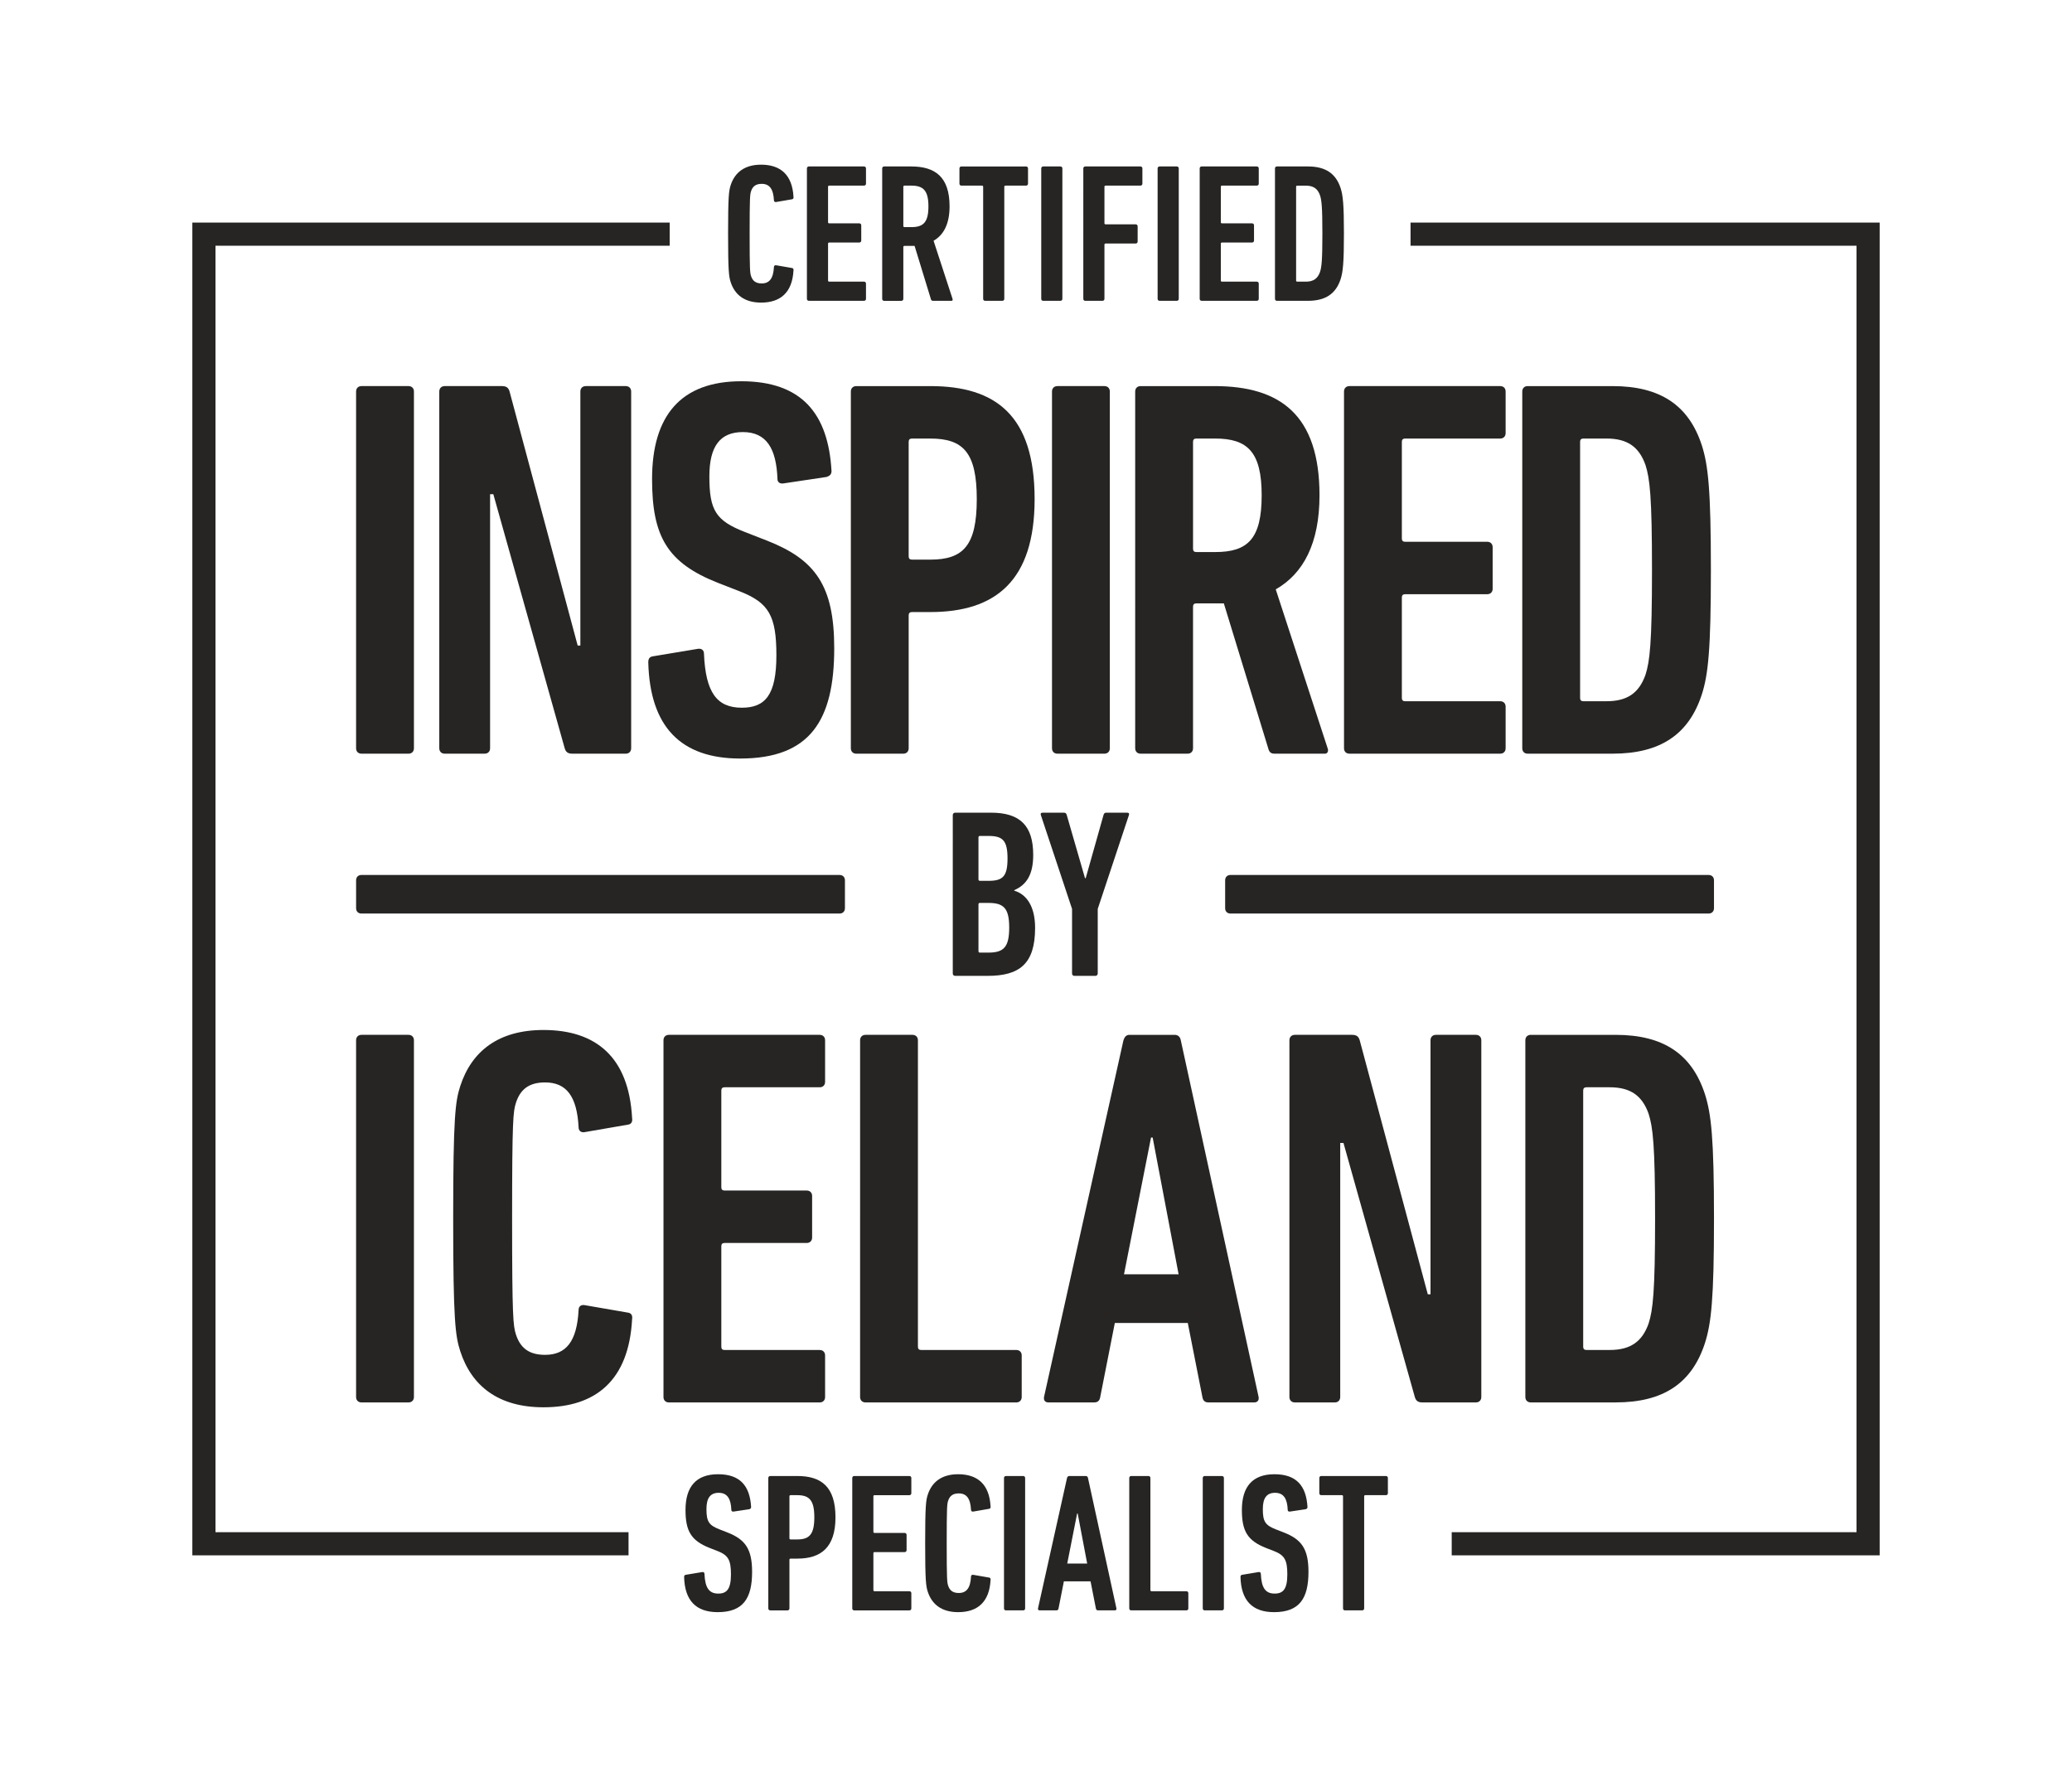
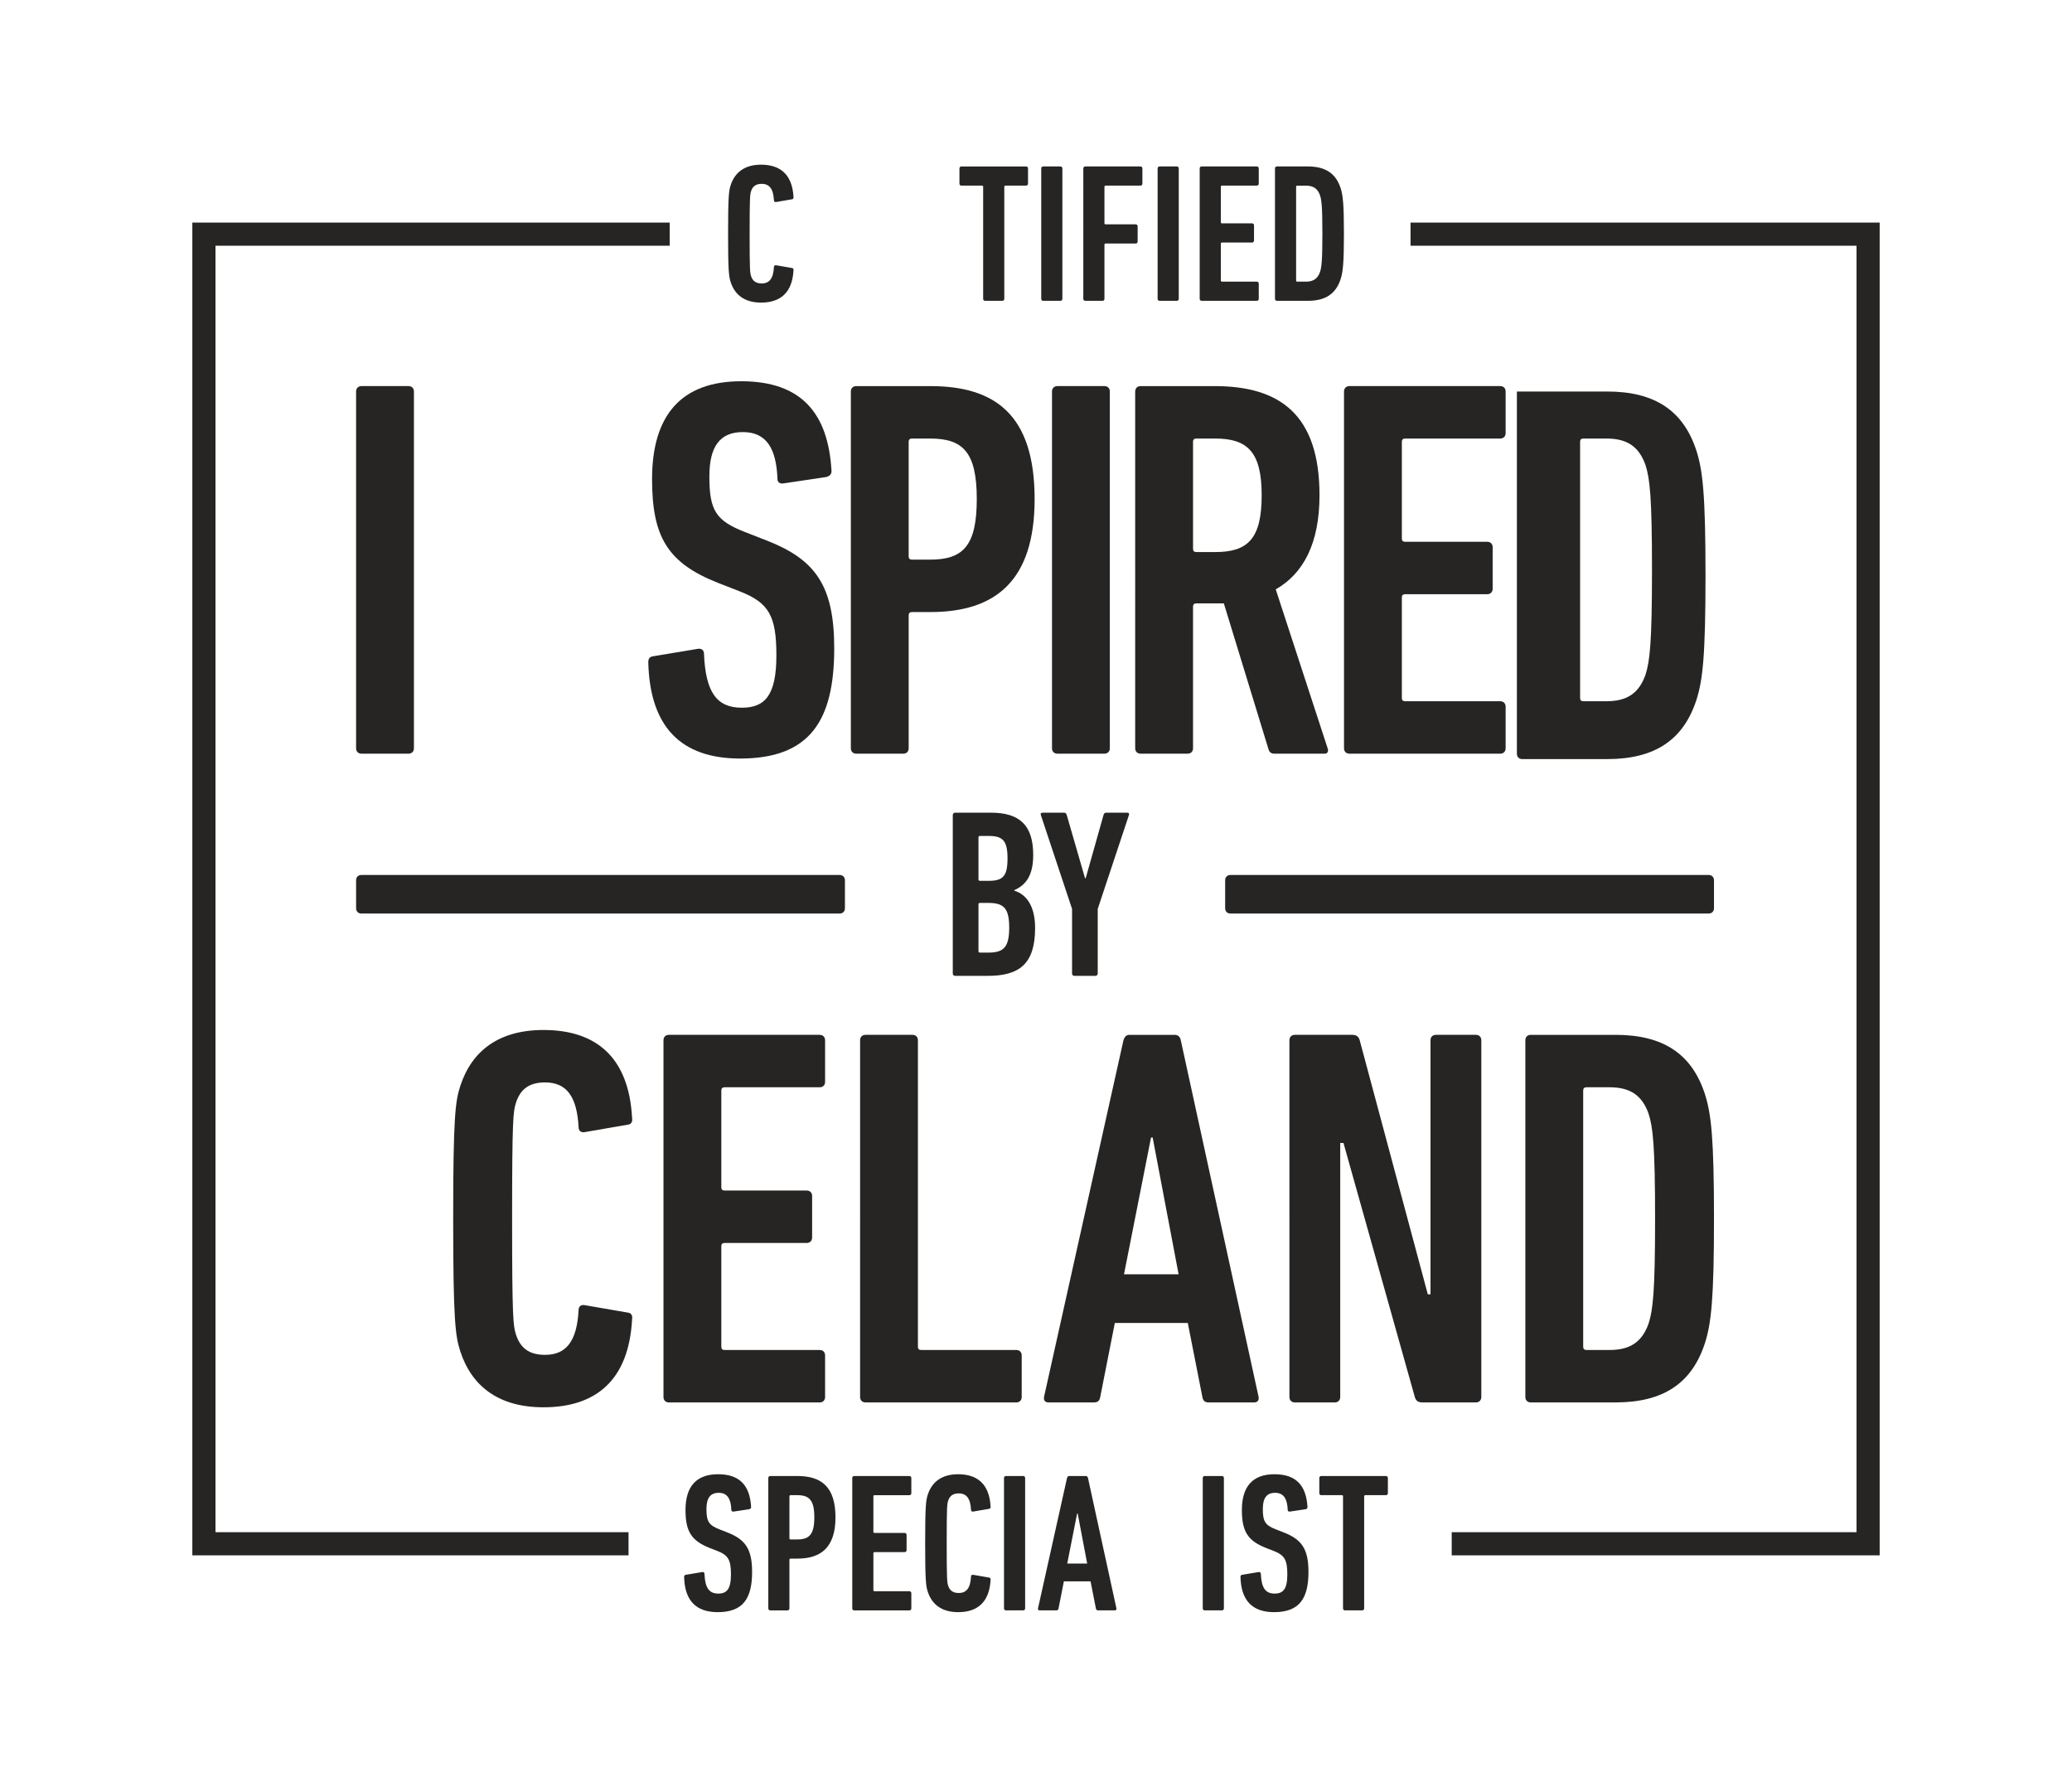
<svg xmlns="http://www.w3.org/2000/svg" version="1.1" id="Layer_1" x="0px" y="0px" width="251.69px" height="215.829px" viewBox="0 0 251.69 215.829" enable-background="new 0 0 251.69 215.829" xml:space="preserve">
  <rect x="0" y="0" fill="#FFFFFF" width="251.69" height="215.829" />
  <g>
    <path fill="#262524" d="M115.737,99.006c0-0.174,0.116-0.292,0.293-0.292h4.344c3.557,0,5.132,1.603,5.132,5.133   c0,2.444-0.848,3.643-2.304,4.282v0.059c1.487,0.437,2.534,1.894,2.534,4.52c0,4.4-1.921,5.829-5.771,5.829h-3.936   c-0.177,0-0.293-0.115-0.293-0.292V99.006z M120.082,106.993c1.721,0,2.304-0.524,2.304-2.712s-0.583-2.74-2.304-2.74h-1.048   c-0.118,0-0.177,0.057-0.177,0.174v5.104c0,0.113,0.059,0.174,0.177,0.174H120.082z M119.034,115.711h1.048   c1.865,0,2.508-0.699,2.508-3.032s-0.643-3.002-2.508-3.002h-1.048c-0.118,0-0.177,0.056-0.177,0.175v5.682   C118.857,115.653,118.916,115.711,119.034,115.711" />
    <path fill="#262524" d="M130.514,118.537c-0.174,0-0.289-0.115-0.289-0.291v-7.841l-3.79-11.4c-0.06-0.174,0-0.291,0.232-0.291   h2.563c0.205,0,0.293,0.087,0.352,0.291l2.217,7.667h0.084l2.162-7.667c0.057-0.204,0.142-0.291,0.348-0.291h2.508   c0.232,0,0.293,0.117,0.232,0.291l-3.789,11.4v7.841c0,0.176-0.117,0.291-0.293,0.291H130.514z" />
    <path fill="#262524" d="M43.907,110.967c-0.392,0-0.651-0.26-0.651-0.649v-3.389c0-0.391,0.26-0.648,0.651-0.648h58.078   c0.389,0,0.651,0.258,0.651,0.648v3.389c0,0.389-0.263,0.649-0.651,0.649H43.907z" />
    <path fill="#262524" d="M149.473,110.967c-0.395,0-0.652-0.26-0.652-0.649v-3.389c0-0.391,0.258-0.648,0.652-0.648h58.076   c0.391,0,0.652,0.258,0.652,0.648v3.389c0,0.389-0.262,0.649-0.652,0.649H149.473z" />
    <path fill="#262524" d="M43.255,47.557c0-0.396,0.263-0.659,0.657-0.659h5.711c0.396,0,0.658,0.263,0.658,0.659V90.89   c0,0.396-0.263,0.658-0.658,0.658h-5.711c-0.395,0-0.657-0.262-0.657-0.658V47.557z" />
-     <path fill="#262524" d="M53.361,47.557c0-0.396,0.264-0.659,0.657-0.659h6.961c0.525,0,0.787,0.199,0.919,0.659l8.273,30.857h0.327   V47.557c0-0.396,0.263-0.659,0.657-0.659h4.857c0.395,0,0.657,0.263,0.657,0.659V90.89c0,0.396-0.263,0.658-0.657,0.658h-6.499   c-0.525,0-0.787-0.197-0.918-0.658l-8.669-30.858h-0.394V90.89c0,0.396-0.263,0.658-0.658,0.658h-4.857   c-0.393,0-0.657-0.262-0.657-0.658V47.557z" />
    <path fill="#262524" d="M89.91,92.138c-7.222,0-10.964-3.873-11.162-11.687c0-0.395,0.133-0.656,0.525-0.723l5.517-0.919   c0.459-0.065,0.723,0.198,0.723,0.592c0.195,4.727,1.576,6.564,4.596,6.564c2.823,0,4.201-1.508,4.201-6.367   c0-4.795-0.919-6.37-4.399-7.747L87.218,70.8c-6.172-2.431-8.01-5.647-8.01-12.607c0-7.683,3.479-11.883,10.834-11.883   c7.353,0,10.569,3.94,10.964,10.898c0,0.396-0.197,0.592-0.592,0.725l-5.251,0.786c-0.396,0.066-0.722-0.131-0.722-0.526   c-0.133-3.676-1.312-5.71-4.204-5.71c-2.755,0-4.069,1.708-4.069,5.384c0,4.137,0.788,5.382,4.333,6.761l2.692,1.05   c5.844,2.301,8.142,5.453,8.142,13.068C101.335,87.542,98.38,92.138,89.91,92.138" />
    <path fill="#262524" d="M104.01,91.548c-0.395,0-0.656-0.263-0.656-0.659V47.558c0-0.396,0.262-0.659,0.656-0.659h8.995   c7.944,0,12.672,3.546,12.672,13.722c0,9.915-4.728,13.725-12.672,13.725h-2.231c-0.263,0-0.396,0.133-0.396,0.393v16.151   c0,0.396-0.261,0.659-0.655,0.659H104.01z M118.651,60.621c0-5.646-1.64-7.351-5.646-7.351h-2.231   c-0.263,0-0.396,0.131-0.396,0.393v13.918c0,0.264,0.134,0.396,0.396,0.396h2.231C117.011,67.977,118.651,66.269,118.651,60.621" />
    <path fill="#262524" d="M127.788,47.557c0-0.396,0.264-0.659,0.658-0.659h5.711c0.396,0,0.656,0.263,0.656,0.659V90.89   c0,0.396-0.26,0.658-0.656,0.658h-5.711c-0.394,0-0.658-0.262-0.658-0.658V47.557z" />
    <path fill="#262524" d="M154.834,91.548c-0.393,0-0.59-0.131-0.723-0.461l-5.449-17.794h-1.117h-2.231   c-0.264,0-0.394,0.131-0.394,0.396v17.2c0,0.395-0.264,0.659-0.656,0.659h-5.713c-0.394,0-0.658-0.264-0.658-0.659V47.558   c0-0.396,0.264-0.659,0.658-0.659h8.994c7.945,0,12.738,3.48,12.738,13.264c0,5.845-1.969,9.521-5.316,11.425l6.303,19.302   c0.131,0.331,0,0.659-0.328,0.659H154.834z M153.258,60.162c0-5.253-1.707-6.893-5.646-6.893h-2.297   c-0.264,0-0.394,0.131-0.394,0.393v13c0,0.264,0.131,0.395,0.394,0.395h2.297C151.551,67.057,153.258,65.481,153.258,60.162" />
    <path fill="#262524" d="M163.26,47.557c0-0.396,0.264-0.659,0.658-0.659h18.318c0.395,0,0.656,0.263,0.656,0.659v5.055   c0,0.394-0.262,0.657-0.656,0.657h-11.555c-0.264,0-0.395,0.132-0.395,0.393v11.754c0,0.26,0.131,0.393,0.395,0.393h9.98   c0.395,0,0.654,0.262,0.654,0.657v5.055c0,0.395-0.26,0.657-0.654,0.657h-9.98c-0.264,0-0.395,0.132-0.395,0.393v12.216   c0,0.261,0.131,0.391,0.395,0.391h11.555c0.395,0,0.656,0.265,0.656,0.658v5.054c0,0.396-0.262,0.658-0.656,0.658h-18.318   c-0.395,0-0.658-0.262-0.658-0.658V47.557z" />
-     <path fill="#262524" d="M184.913,47.557c0-0.396,0.26-0.658,0.654-0.658h10.309c5.844,0,9.26,2.365,10.836,7.158   c0.787,2.428,1.113,5.45,1.113,15.166c0,9.717-0.326,12.739-1.113,15.168c-1.576,4.794-4.992,7.157-10.836,7.157h-10.309   c-0.395,0-0.654-0.262-0.654-0.658V47.557z M192.331,85.177h2.824c2.496,0,3.939-0.984,4.727-3.215   c0.523-1.641,0.789-3.809,0.789-12.739c0-8.93-0.266-11.096-0.789-12.738c-0.787-2.229-2.23-3.216-4.727-3.216h-2.824   c-0.262,0-0.393,0.133-0.393,0.393v31.125C191.938,85.047,192.069,85.177,192.331,85.177" />
-     <path fill="#262524" d="M43.255,126.358c0-0.394,0.263-0.657,0.657-0.657h5.711c0.396,0,0.658,0.264,0.658,0.657v43.333   c0,0.396-0.263,0.659-0.658,0.659h-5.711c-0.395,0-0.657-0.264-0.657-0.659V126.358z" />
+     <path fill="#262524" d="M184.913,47.557h10.309c5.844,0,9.26,2.365,10.836,7.158   c0.787,2.428,1.113,5.45,1.113,15.166c0,9.717-0.326,12.739-1.113,15.168c-1.576,4.794-4.992,7.157-10.836,7.157h-10.309   c-0.395,0-0.654-0.262-0.654-0.658V47.557z M192.331,85.177h2.824c2.496,0,3.939-0.984,4.727-3.215   c0.523-1.641,0.789-3.809,0.789-12.739c0-8.93-0.266-11.096-0.789-12.738c-0.787-2.229-2.23-3.216-4.727-3.216h-2.824   c-0.262,0-0.393,0.133-0.393,0.393v31.125C191.938,85.047,192.069,85.177,192.331,85.177" />
    <path fill="#262524" d="M55.049,148.025c0-12.409,0.264-14.248,0.854-16.086c1.379-4.267,4.664-6.828,10.112-6.828   c6.368,0,10.374,3.282,10.767,10.701c0.066,0.393-0.064,0.724-0.46,0.789l-5.319,0.92c-0.393,0.064-0.72-0.132-0.72-0.592   c-0.198-3.807-1.51-5.449-4.071-5.449c-1.971,0-3.021,0.854-3.546,2.495c-0.328,1.049-0.459,1.97-0.459,14.05   c0,12.083,0.131,13,0.459,14.052c0.525,1.643,1.575,2.494,3.546,2.494c2.561,0,3.873-1.642,4.071-5.449   c0-0.46,0.327-0.656,0.72-0.591l5.319,0.919c0.396,0.065,0.526,0.393,0.46,0.789c-0.393,7.419-4.398,10.702-10.767,10.702   c-5.448,0-8.733-2.56-10.112-6.828C55.313,162.273,55.049,160.433,55.049,148.025" />
    <path fill="#262524" d="M80.594,126.358c0-0.394,0.264-0.657,0.657-0.657h18.317c0.395,0,0.657,0.264,0.657,0.657v5.057   c0,0.394-0.263,0.655-0.657,0.655H88.013c-0.262,0-0.393,0.133-0.393,0.395v11.754c0,0.261,0.131,0.393,0.393,0.393h9.979   c0.395,0,0.658,0.263,0.658,0.657v5.055c0,0.395-0.264,0.658-0.658,0.658h-9.979c-0.262,0-0.393,0.131-0.393,0.392v12.214   c0,0.264,0.131,0.394,0.393,0.394h11.556c0.395,0,0.657,0.264,0.657,0.656v5.055c0,0.396-0.263,0.659-0.657,0.659H81.251   c-0.394,0-0.657-0.264-0.657-0.659V126.358z" />
    <path fill="#262524" d="M104.477,126.358c0-0.394,0.264-0.657,0.657-0.657h5.71c0.396,0,0.658,0.264,0.658,0.657v37.229   c0,0.264,0.132,0.394,0.393,0.394h11.557c0.396,0,0.657,0.264,0.657,0.656v5.055c0,0.396-0.261,0.659-0.657,0.659h-18.317   c-0.394,0-0.657-0.264-0.657-0.659V126.358z" />
    <path fill="#262524" d="M136.469,126.357c0.131-0.393,0.33-0.655,0.725-0.655h5.512c0.396,0,0.66,0.263,0.725,0.655l9.455,43.334   c0.065,0.396-0.133,0.658-0.525,0.658h-5.582c-0.459,0-0.656-0.262-0.723-0.658l-1.773-8.992h-8.863l-1.773,8.992   c-0.062,0.396-0.262,0.658-0.723,0.658h-5.58c-0.395,0-0.591-0.262-0.526-0.658L136.469,126.357z M143.168,154.788l-3.152-16.611   h-0.199l-3.283,16.611H143.168z" />
    <path fill="#262524" d="M156.629,126.358c0-0.394,0.264-0.657,0.656-0.657h6.961c0.525,0,0.787,0.197,0.92,0.657l8.271,30.859h0.33   v-30.859c0-0.394,0.262-0.657,0.654-0.657h4.859c0.395,0,0.658,0.264,0.658,0.657v43.333c0,0.396-0.264,0.659-0.658,0.659h-6.498   c-0.527,0-0.789-0.198-0.922-0.659l-8.666-30.856h-0.395v30.856c0,0.396-0.262,0.659-0.656,0.659h-4.859   c-0.393,0-0.656-0.264-0.656-0.659V126.358z" />
    <path fill="#262524" d="M185.288,126.357c0-0.393,0.264-0.656,0.654-0.656h10.309c5.844,0,9.26,2.366,10.836,7.158   c0.787,2.428,1.115,5.45,1.115,15.166c0,9.717-0.328,12.739-1.115,15.167c-1.576,4.794-4.992,7.157-10.836,7.157h-10.309   c-0.391,0-0.654-0.262-0.654-0.658V126.357z M192.708,163.98h2.822c2.496,0,3.941-0.984,4.729-3.216   c0.523-1.642,0.787-3.809,0.787-12.739s-0.264-11.096-0.787-12.738c-0.787-2.231-2.232-3.217-4.729-3.217h-2.822   c-0.264,0-0.395,0.133-0.395,0.395v31.122C192.313,163.849,192.444,163.98,192.708,163.98" />
    <g>
      <path fill="#262524" d="M88.442,28.38c0-4.537,0.096-5.208,0.312-5.88c0.504-1.561,1.704-2.497,3.696-2.497    c2.328,0,3.793,1.2,3.937,3.913c0.024,0.144-0.024,0.264-0.168,0.288l-1.944,0.336c-0.144,0.024-0.264-0.048-0.264-0.216    c-0.072-1.392-0.552-1.992-1.488-1.992c-0.72,0-1.104,0.312-1.296,0.912c-0.12,0.384-0.168,0.72-0.168,5.137    s0.048,4.752,0.168,5.136c0.191,0.6,0.576,0.912,1.296,0.912c0.937,0,1.416-0.6,1.488-1.992c0-0.168,0.12-0.24,0.264-0.216    l1.944,0.336c0.144,0.024,0.192,0.144,0.168,0.288c-0.144,2.712-1.608,3.912-3.937,3.912c-1.992,0-3.192-0.936-3.696-2.496    C88.538,33.589,88.442,32.916,88.442,28.38z" />
-       <path fill="#262524" d="M98.018,20.459c0-0.144,0.096-0.24,0.239-0.24h6.697c0.144,0,0.239,0.096,0.239,0.24v1.848    c0,0.144-0.096,0.24-0.239,0.24h-4.225c-0.096,0-0.143,0.048-0.143,0.144v4.296c0,0.096,0.048,0.144,0.143,0.144h3.649    c0.143,0,0.24,0.096,0.24,0.24v1.848c0,0.144-0.097,0.24-0.24,0.24h-3.649c-0.096,0-0.143,0.048-0.143,0.144v4.464    c0,0.096,0.048,0.144,0.143,0.144h4.225c0.144,0,0.239,0.096,0.239,0.24v1.848c0,0.144-0.096,0.24-0.239,0.24h-6.697    c-0.144,0-0.239-0.096-0.239-0.24V20.459z" />
-       <path fill="#262524" d="M113.354,36.541c-0.145,0-0.216-0.048-0.265-0.168l-1.992-6.504h-0.407h-0.816    c-0.096,0-0.145,0.048-0.145,0.144v6.289c0,0.144-0.096,0.24-0.239,0.24h-2.089c-0.144,0-0.239-0.096-0.239-0.24V20.459    c0-0.144,0.096-0.24,0.239-0.24h3.289c2.904,0,4.656,1.272,4.656,4.848c0,2.136-0.721,3.48-1.944,4.177l2.304,7.056    c0.049,0.12,0,0.24-0.119,0.24H113.354z M112.778,25.068c0-1.92-0.624-2.52-2.064-2.52h-0.84c-0.096,0-0.145,0.048-0.145,0.144    v4.752c0,0.096,0.049,0.144,0.145,0.144h0.84C112.154,27.588,112.778,27.012,112.778,25.068z" />
      <path fill="#262524" d="M119.666,36.541c-0.144,0-0.24-0.096-0.24-0.24V22.692c0-0.096-0.048-0.144-0.144-0.144h-2.496    c-0.145,0-0.24-0.096-0.24-0.24v-1.848c0-0.144,0.096-0.24,0.24-0.24h7.849c0.144,0,0.24,0.096,0.24,0.24v1.848    c0,0.144-0.097,0.24-0.24,0.24h-2.496c-0.097,0-0.145,0.048-0.145,0.144v13.609c0,0.144-0.096,0.24-0.239,0.24H119.666z" />
      <path fill="#262524" d="M126.482,20.459c0-0.144,0.096-0.24,0.239-0.24h2.089c0.144,0,0.239,0.096,0.239,0.24v15.841    c0,0.144-0.096,0.24-0.239,0.24h-2.089c-0.144,0-0.239-0.096-0.239-0.24V20.459z" />
      <path fill="#262524" d="M131.593,20.459c0-0.144,0.096-0.24,0.239-0.24h6.697c0.144,0,0.24,0.096,0.24,0.24v1.848    c0,0.144-0.097,0.24-0.24,0.24h-4.225c-0.096,0-0.145,0.048-0.145,0.144v4.417c0,0.096,0.049,0.144,0.145,0.144h3.648    c0.144,0,0.24,0.096,0.24,0.24v1.848c0,0.144-0.097,0.24-0.24,0.24h-3.648c-0.096,0-0.145,0.048-0.145,0.144v6.576    c0,0.144-0.096,0.24-0.239,0.24h-2.089c-0.144,0-0.239-0.096-0.239-0.24V20.459z" />
      <path fill="#262524" d="M140.618,20.459c0-0.144,0.096-0.24,0.239-0.24h2.089c0.144,0,0.24,0.096,0.24,0.24v15.841    c0,0.144-0.097,0.24-0.24,0.24h-2.089c-0.144,0-0.239-0.096-0.239-0.24V20.459z" />
      <path fill="#262524" d="M145.729,20.459c0-0.144,0.096-0.24,0.239-0.24h6.697c0.144,0,0.239,0.096,0.239,0.24v1.848    c0,0.144-0.096,0.24-0.239,0.24h-4.225c-0.096,0-0.144,0.048-0.144,0.144v4.296c0,0.096,0.048,0.144,0.144,0.144h3.648    c0.144,0,0.24,0.096,0.24,0.24v1.848c0,0.144-0.097,0.24-0.24,0.24h-3.648c-0.096,0-0.144,0.048-0.144,0.144v4.464    c0,0.096,0.048,0.144,0.144,0.144h4.225c0.144,0,0.239,0.096,0.239,0.24v1.848c0,0.144-0.096,0.24-0.239,0.24h-6.697    c-0.143,0-0.239-0.096-0.239-0.24V20.459z" />
      <path fill="#262524" d="M154.874,20.459c0-0.144,0.096-0.24,0.239-0.24h3.769c2.137,0,3.385,0.864,3.961,2.616    c0.288,0.888,0.407,1.992,0.407,5.545c0,3.552-0.119,4.656-0.407,5.544c-0.576,1.752-1.824,2.616-3.961,2.616h-3.769    c-0.143,0-0.239-0.096-0.239-0.24V20.459z M157.585,34.213h1.032c0.912,0,1.44-0.36,1.728-1.176    c0.192-0.6,0.288-1.392,0.288-4.656c0-3.264-0.096-4.057-0.288-4.656c-0.287-0.816-0.816-1.176-1.728-1.176h-1.032    c-0.096,0-0.144,0.048-0.144,0.144v11.377C157.442,34.165,157.49,34.213,157.585,34.213z" />
    </g>
    <g>
      <path fill="#262524" d="M87.182,195.826c-2.64,0-4.008-1.416-4.08-4.272c0-0.144,0.048-0.24,0.192-0.264l2.016-0.336    c0.168-0.023,0.264,0.072,0.264,0.216c0.072,1.728,0.576,2.4,1.681,2.4c1.032,0,1.536-0.552,1.536-2.328    c0-1.753-0.336-2.329-1.608-2.833l-0.983-0.383c-2.257-0.889-2.929-2.064-2.929-4.609c0-2.809,1.272-4.344,3.96-4.344    c2.688,0,3.864,1.439,4.009,3.984c0,0.144-0.072,0.216-0.216,0.264l-1.921,0.288c-0.144,0.024-0.264-0.048-0.264-0.192    c-0.048-1.344-0.479-2.088-1.536-2.088c-1.008,0-1.488,0.624-1.488,1.969c0,1.512,0.288,1.968,1.584,2.472l0.984,0.384    c2.137,0.84,2.977,1.992,2.977,4.777C91.359,194.145,90.279,195.826,87.182,195.826z" />
      <path fill="#262524" d="M93.566,195.61c-0.144,0-0.239-0.096-0.239-0.24v-15.842c0-0.143,0.096-0.239,0.239-0.239h3.289    c2.904,0,4.632,1.296,4.632,5.017c0,3.624-1.728,5.016-4.632,5.016h-0.816c-0.096,0-0.145,0.049-0.145,0.145v5.904    c0,0.145-0.096,0.24-0.239,0.24H93.566z M98.918,184.305c0-2.064-0.6-2.689-2.063-2.689h-0.816c-0.096,0-0.145,0.048-0.145,0.144    v5.089c0,0.097,0.049,0.144,0.145,0.144h0.816C98.319,186.993,98.918,186.37,98.918,184.305z" />
      <path fill="#262524" d="M103.526,179.528c0-0.143,0.096-0.239,0.239-0.239h6.697c0.144,0,0.24,0.096,0.24,0.239v1.849    c0,0.144-0.097,0.24-0.24,0.24h-4.225c-0.096,0-0.145,0.048-0.145,0.144v4.297c0,0.096,0.049,0.145,0.145,0.145h3.648    c0.144,0,0.24,0.096,0.24,0.239v1.849c0,0.144-0.097,0.24-0.24,0.24h-3.648c-0.096,0-0.145,0.047-0.145,0.144v4.464    c0,0.097,0.049,0.145,0.145,0.145h4.225c0.144,0,0.24,0.096,0.24,0.24v1.848c0,0.145-0.097,0.24-0.24,0.24h-6.697    c-0.144,0-0.239-0.096-0.239-0.24V179.528z" />
      <path fill="#262524" d="M112.381,187.45c0-4.537,0.096-5.209,0.312-5.881c0.504-1.561,1.704-2.496,3.696-2.496    c2.328,0,3.793,1.199,3.937,3.912c0.024,0.145-0.024,0.264-0.168,0.288l-1.944,0.336c-0.144,0.024-0.264-0.048-0.264-0.216    c-0.072-1.393-0.552-1.992-1.488-1.992c-0.72,0-1.105,0.312-1.296,0.912c-0.12,0.384-0.168,0.72-0.168,5.137    c0,4.416,0.048,4.752,0.168,5.136c0.191,0.601,0.576,0.912,1.296,0.912c0.936,0,1.416-0.601,1.488-1.992    c0-0.168,0.12-0.239,0.264-0.216l1.944,0.336c0.144,0.023,0.192,0.145,0.168,0.288c-0.144,2.712-1.608,3.912-3.937,3.912    c-1.992,0-3.192-0.937-3.696-2.496C112.477,192.658,112.381,191.985,112.381,187.45z" />
      <path fill="#262524" d="M121.958,179.528c0-0.143,0.096-0.239,0.239-0.239h2.089c0.144,0,0.239,0.096,0.239,0.239v15.842    c0,0.145-0.096,0.24-0.239,0.24h-2.089c-0.144,0-0.239-0.096-0.239-0.24V179.528z" />
      <path fill="#262524" d="M129.614,179.528c0.048-0.143,0.12-0.239,0.264-0.239h2.017c0.144,0,0.24,0.096,0.264,0.239l3.456,15.842    c0.024,0.145-0.048,0.24-0.191,0.24h-2.04c-0.168,0-0.24-0.096-0.265-0.24l-0.647-3.288h-3.24l-0.648,3.288    c-0.024,0.145-0.096,0.24-0.264,0.24h-2.04c-0.145,0-0.217-0.096-0.192-0.24L129.614,179.528z M132.062,189.922l-1.152-6.073    h-0.072l-1.199,6.073H132.062z" />
-       <path fill="#262524" d="M137.173,179.528c0-0.143,0.096-0.239,0.239-0.239h2.089c0.144,0,0.24,0.096,0.24,0.239v13.609    c0,0.097,0.048,0.145,0.144,0.145h4.225c0.144,0,0.239,0.096,0.239,0.24v1.848c0,0.145-0.096,0.24-0.239,0.24h-6.697    c-0.144,0-0.239-0.096-0.239-0.24V179.528z" />
      <path fill="#262524" d="M146.101,179.528c0-0.143,0.096-0.239,0.239-0.239h2.089c0.144,0,0.24,0.096,0.24,0.239v15.842    c0,0.145-0.097,0.24-0.24,0.24h-2.089c-0.144,0-0.239-0.096-0.239-0.24V179.528z" />
      <path fill="#262524" d="M154.765,195.826c-2.64,0-4.008-1.416-4.08-4.272c0-0.144,0.048-0.24,0.192-0.264l2.016-0.336    c0.168-0.023,0.264,0.072,0.264,0.216c0.072,1.728,0.576,2.4,1.681,2.4c1.032,0,1.536-0.552,1.536-2.328    c0-1.753-0.336-2.329-1.608-2.833l-0.984-0.383c-2.256-0.889-2.928-2.064-2.928-4.609c0-2.809,1.272-4.344,3.96-4.344    c2.689,0,3.864,1.439,4.009,3.984c0,0.144-0.072,0.216-0.216,0.264l-1.921,0.288c-0.144,0.024-0.264-0.048-0.264-0.192    c-0.048-1.344-0.479-2.088-1.536-2.088c-1.008,0-1.488,0.624-1.488,1.969c0,1.512,0.288,1.968,1.584,2.472l0.984,0.384    c2.137,0.84,2.977,1.992,2.977,4.777C158.942,194.145,157.862,195.826,154.765,195.826z" />
      <path fill="#262524" d="M163.38,195.61c-0.143,0-0.24-0.096-0.24-0.24V181.76c0-0.096-0.048-0.144-0.144-0.144H160.5    c-0.145,0-0.24-0.097-0.24-0.24v-1.849c0-0.143,0.096-0.239,0.24-0.239h7.849c0.143,0,0.24,0.096,0.24,0.239v1.849    c0,0.144-0.097,0.24-0.24,0.24h-2.496c-0.097,0-0.145,0.048-0.145,0.144v13.609c0,0.145-0.096,0.24-0.239,0.24H163.38z" />
    </g>
    <g>
      <polygon fill="#262524" points="171.342,27.037 171.342,29.849 225.516,29.849 225.516,186.113 176.342,186.113 176.342,188.925     228.327,188.925 228.327,27.037   " />
      <polygon fill="#262524" points="76.349,186.113 26.175,186.113 26.175,29.849 81.349,29.849 81.349,27.037 23.364,27.037     23.364,188.925 76.349,188.925   " />
    </g>
  </g>
</svg>